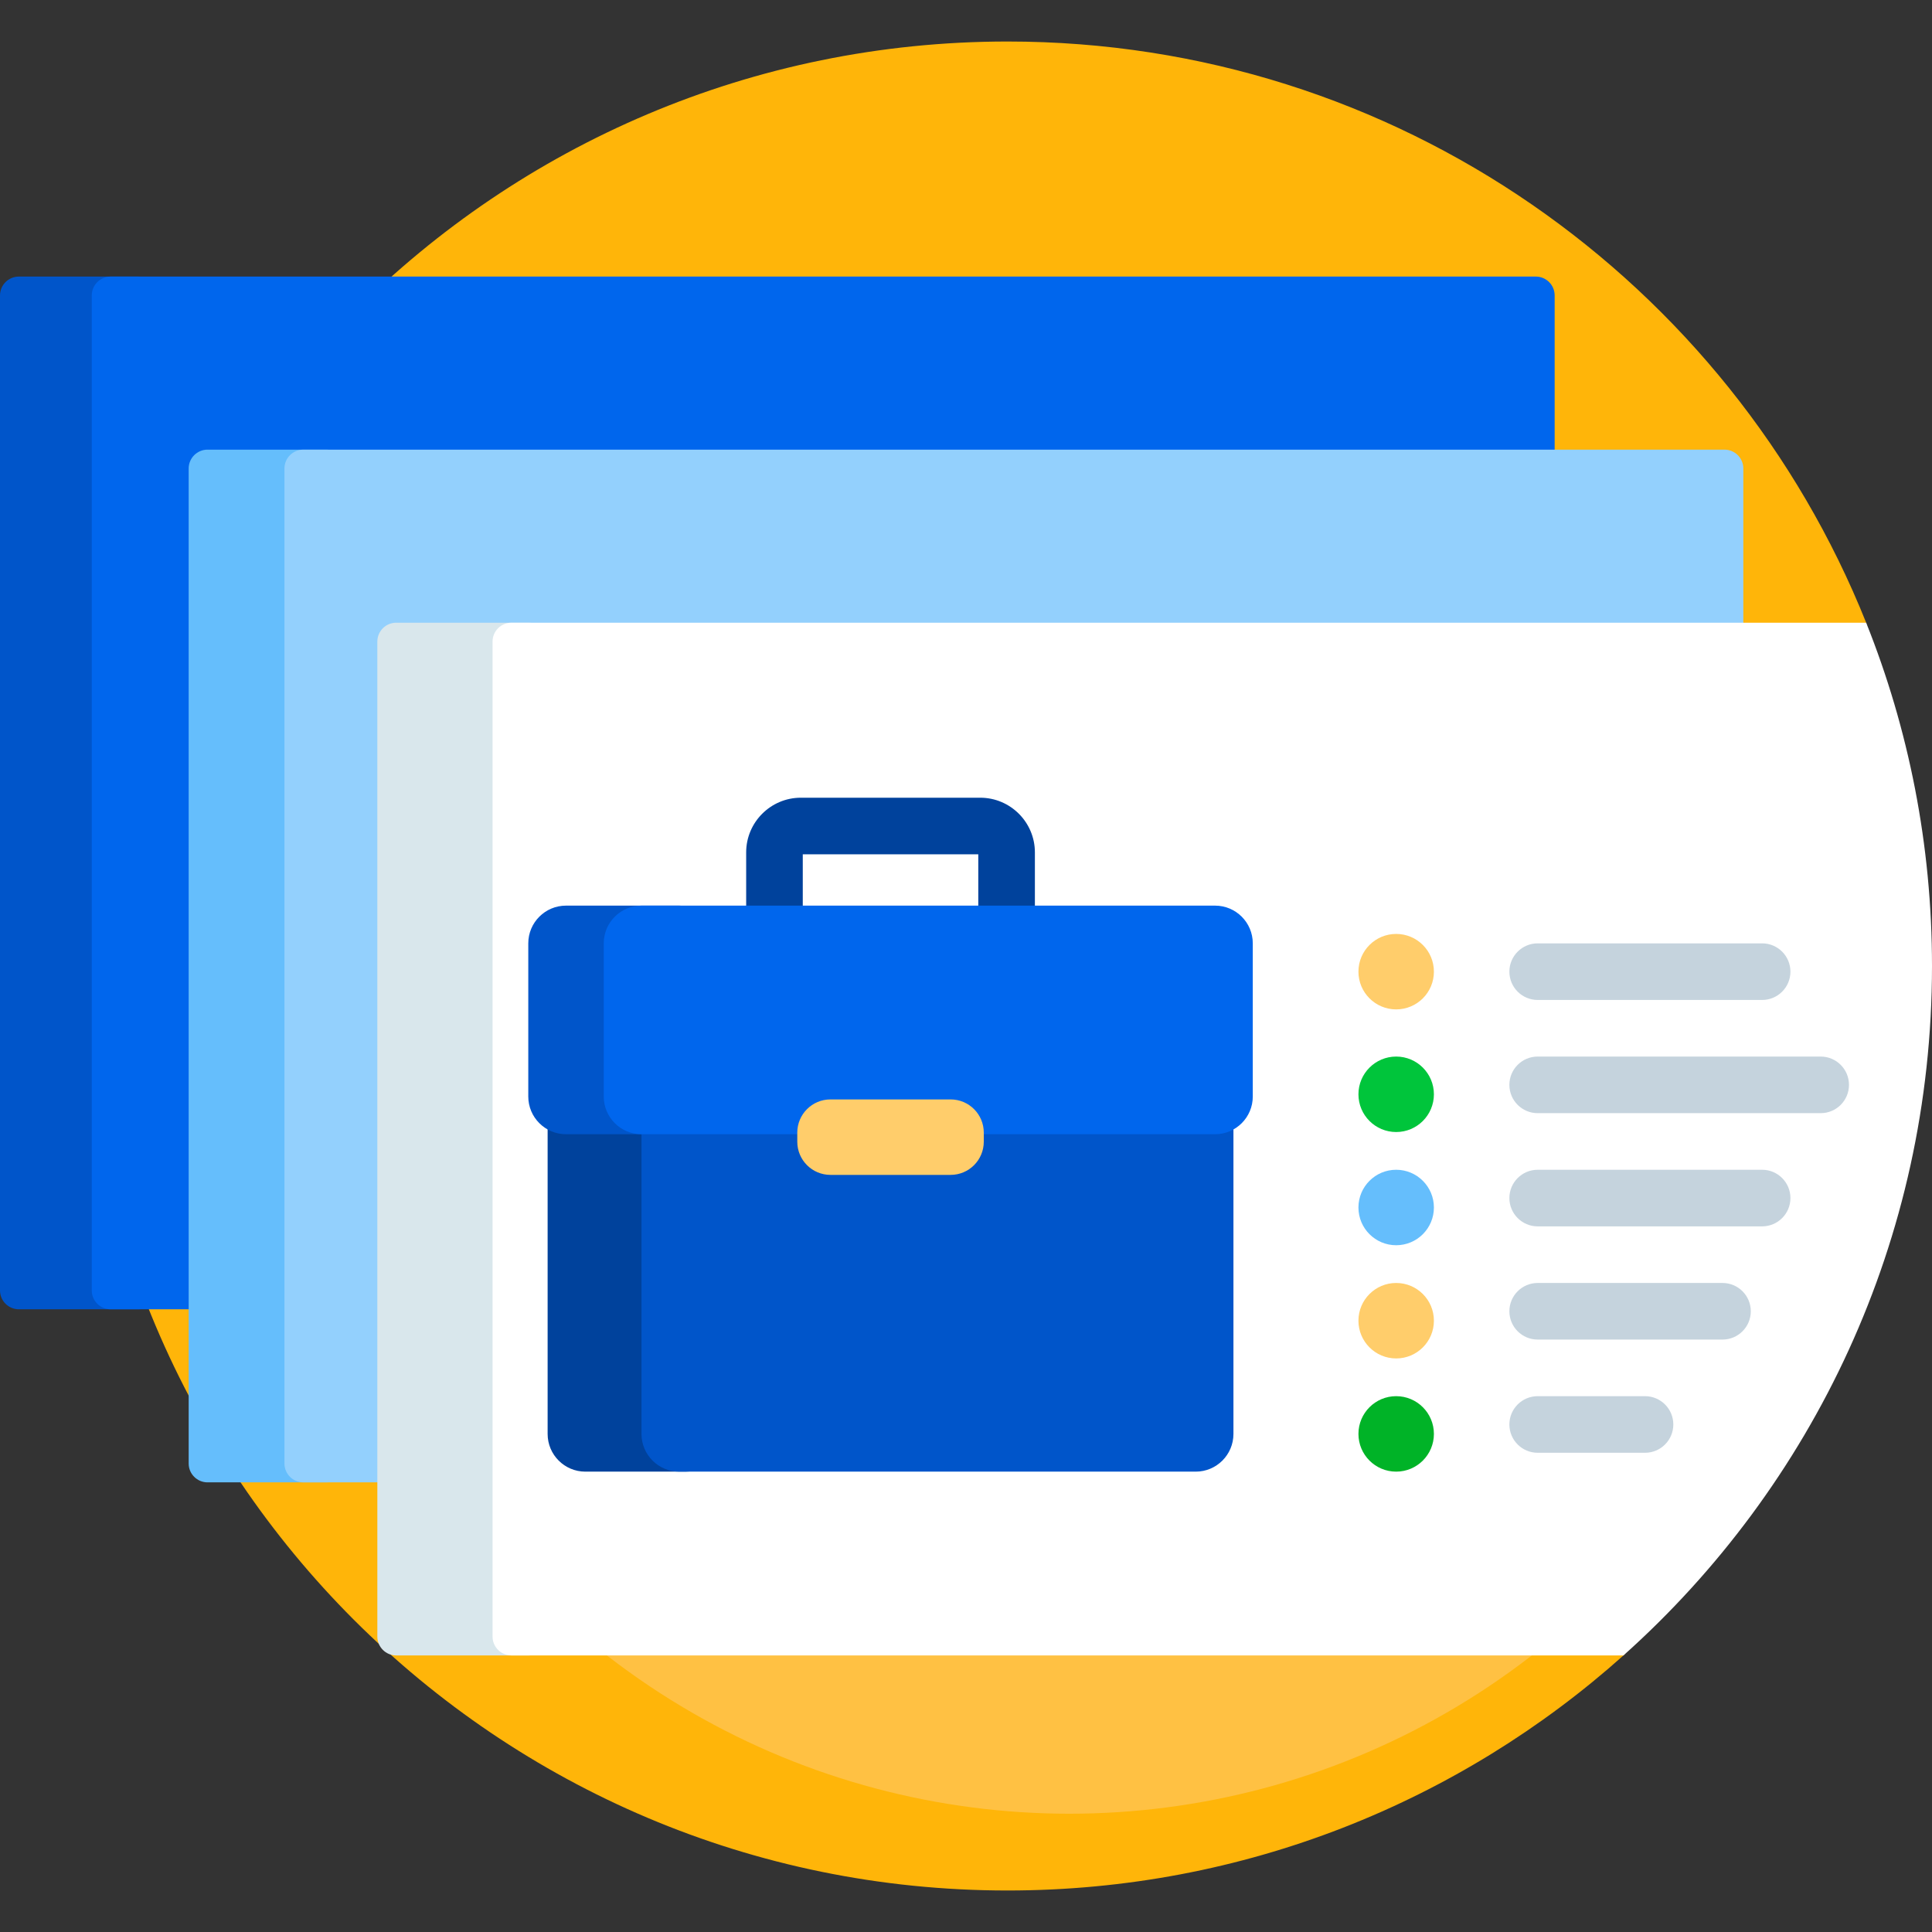
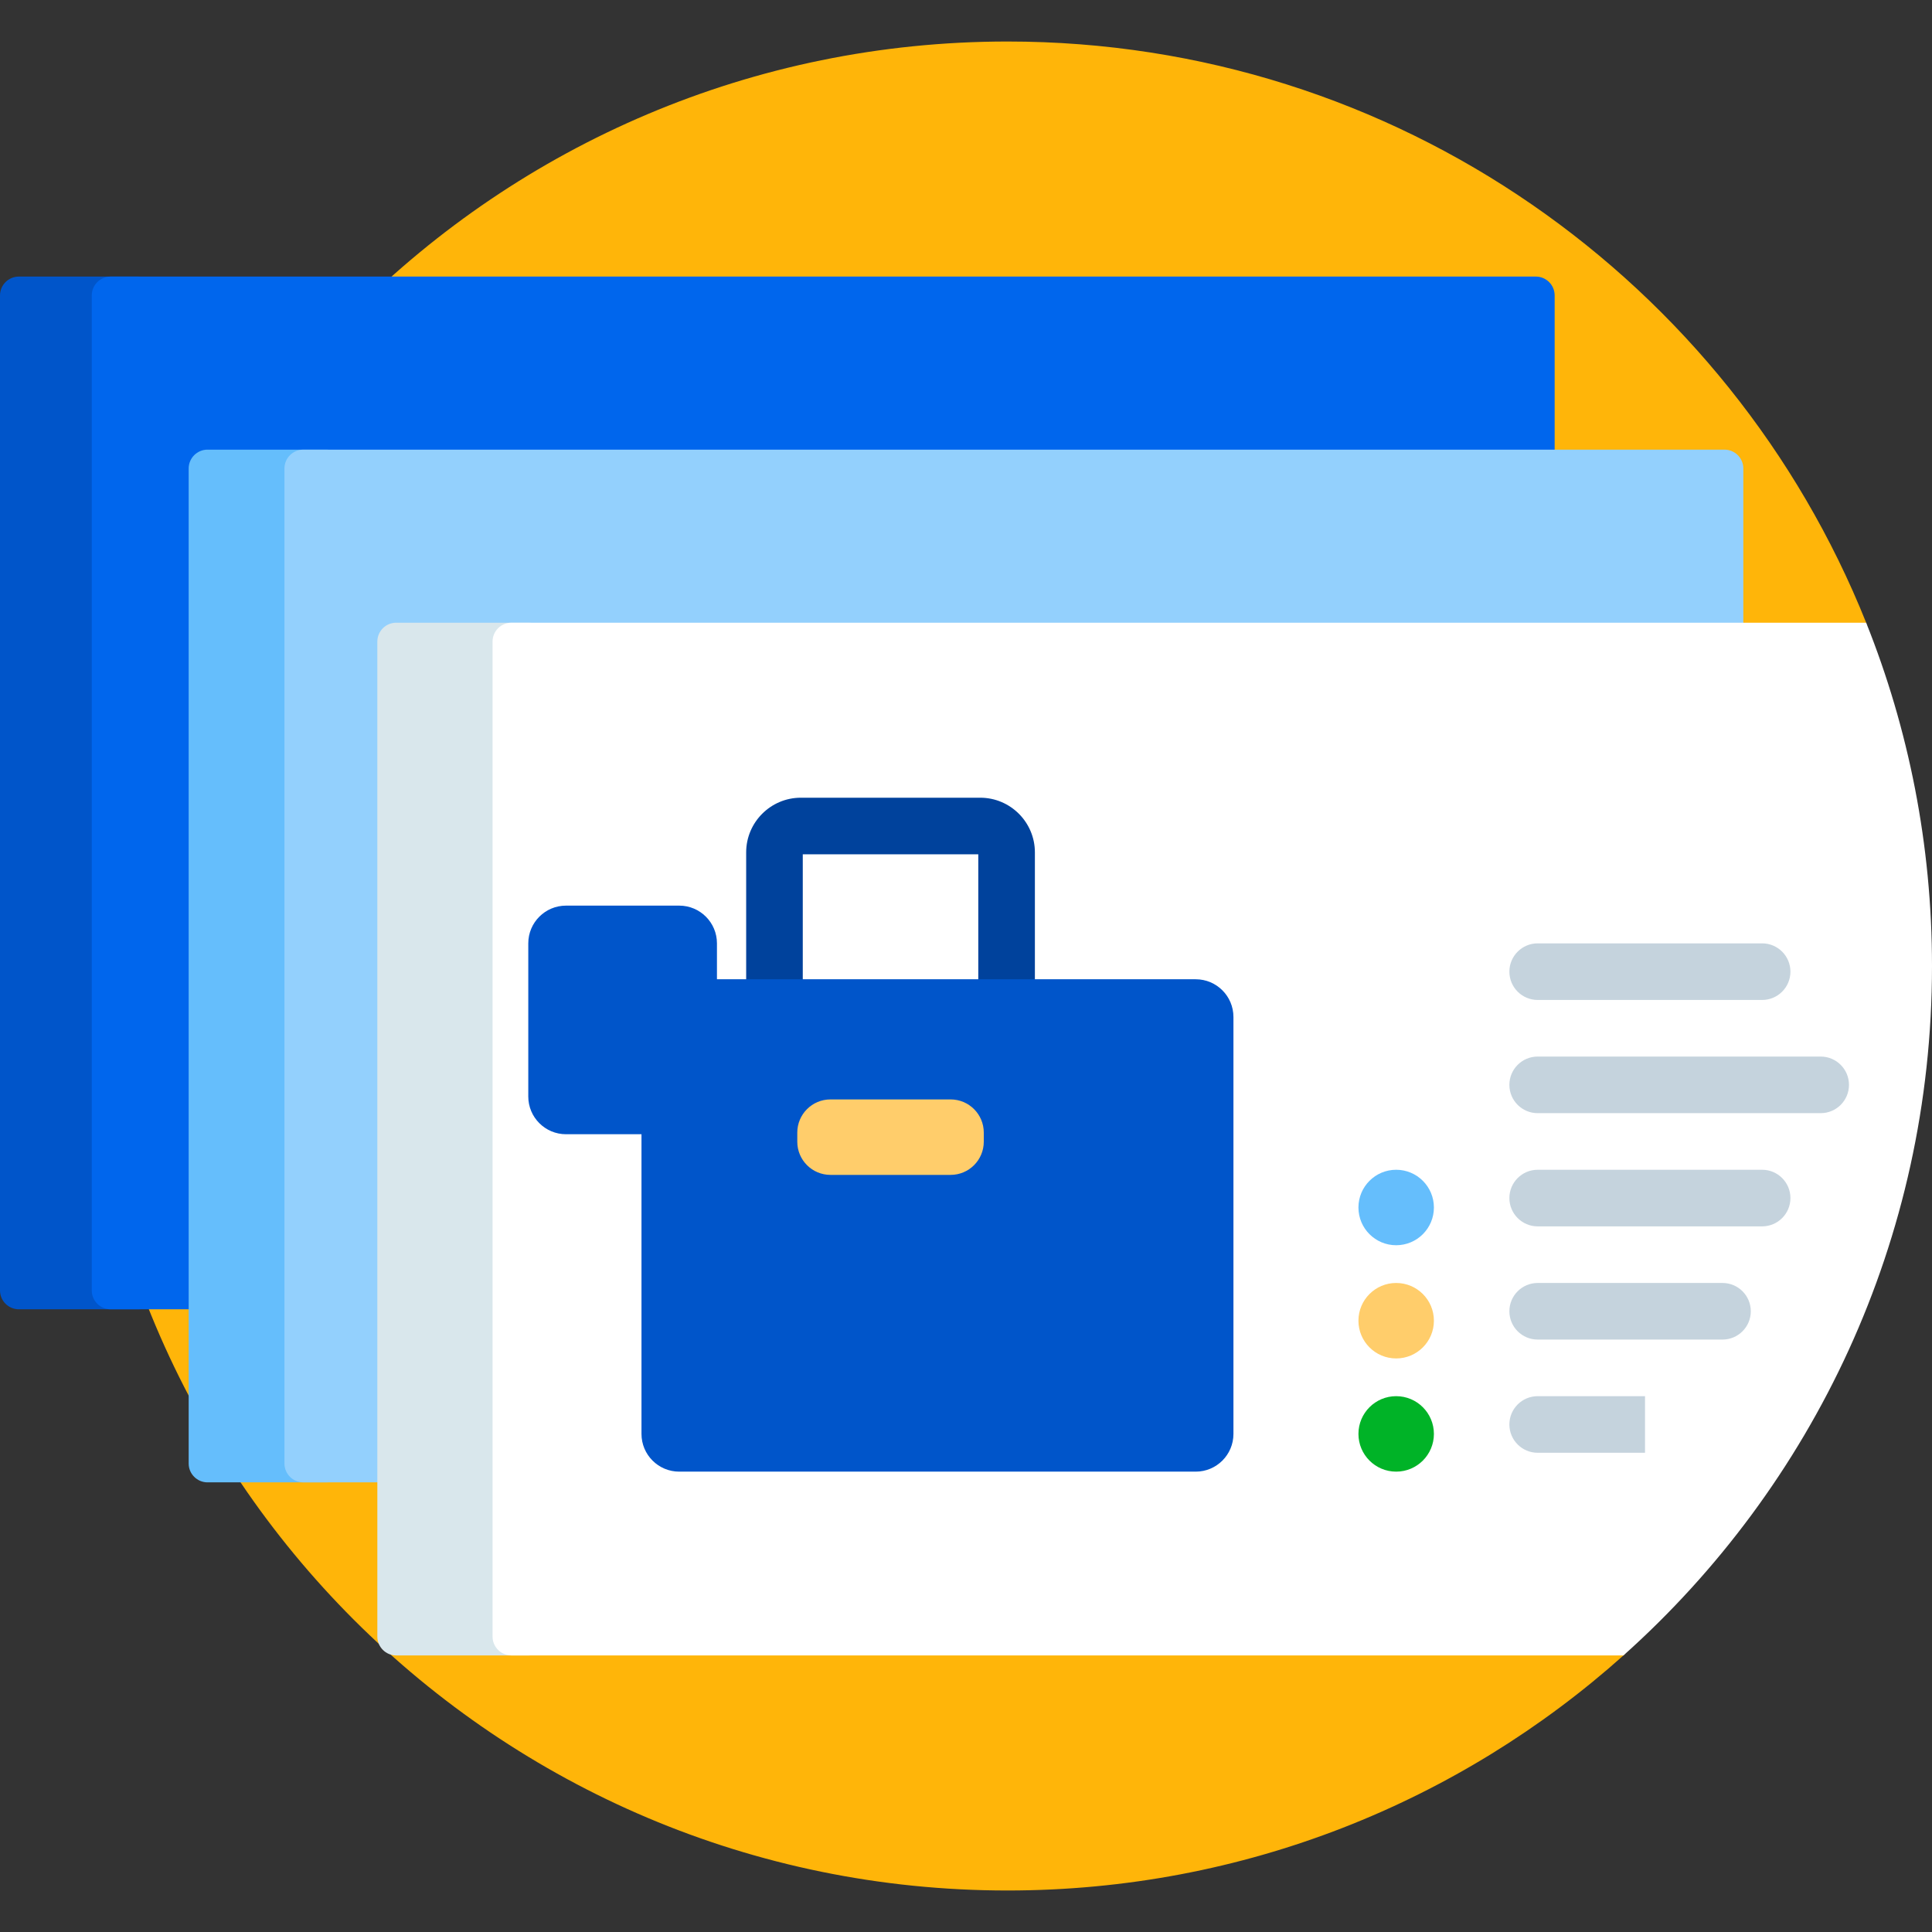
<svg xmlns="http://www.w3.org/2000/svg" id="Layer_1" enable-background="new 0 0 512 512" viewBox="0 0 512 512">
  <rect x="0" y="0" width="512" height="512" fill="#333333" stroke="none" />
  <g>
    <path d="m497.428 255.868c0 67.195-27.051 128.071-70.856 172.334-3.53 3.567 7.403 7.157 3.661 10.503-43.333 38.742-100.532 62.295-163.233 62.295-135.31 0-245-109.69-245-245s109.69-245 245-245c103.162 0 191.433 63.761 227.553 154.024 1.403 3.506-11.845 6.919-10.602 10.503 8.733 25.168 13.477 52.201 13.477 80.341z" fill="#ffb509" />
-     <circle cx="283.393" cy="280.654" fill="#ffc143" r="200" />
    <path d="m5 346.976h31.681c2.761 0 5-2.239 5-5v-263.681c0-2.761-2.239-5-5-5h-31.681c-2.761 0-5 2.239-5 5v263.681c0 2.761 2.239 5 5 5z" fill="#0055ca" />
    <path d="m29.319 346.976h377.681c2.761 0 5-2.239 5-5v-263.681c0-2.761-2.239-5-5-5h-377.681c-2.761 0-5 2.239-5 5v263.681c0 2.761 2.239 5 5 5z" fill="#0066ed" />
    <path d="m55 392.84h31.468c2.761 0 5-2.239 5-5v-263.68c0-2.761-2.239-5-5-5h-31.468c-2.761 0-5 2.239-5 5v263.68c0 2.762 2.239 5 5 5z" fill="#65befc" />
    <path d="m80.383 392.84h376.617c2.761 0 5-2.239 5-5v-263.68c0-2.761-2.239-5-5-5h-376.617c-2.761 0-5 2.239-5 5v263.68c0 2.762 2.239 5 5 5z" fill="#93d0fd" />
    <path d="m105 438.705h35.126c2.761 0 5-2.239 5-5v-263.681c0-2.761-2.239-5-5-5h-35.126c-2.761 0-5 2.239-5 5v263.681c0 2.761 2.239 5 5 5z" fill="#d9e7ec" />
    <path d="m135.532 165.024c-2.761 0-5 2.239-5 5v263.681c0 2.761 2.239 5 5 5h294.701c50.181-44.864 81.767-110.096 81.767-182.705 0-32.147-6.192-62.848-17.448-90.976z" fill="#fff" />
    <path d="m266.757 279.994c-4.143 0-7.5-3.358-7.5-7.5v-46.092h-46.514v46.092c0 4.142-3.358 7.5-7.5 7.5s-7.5-3.358-7.5-7.5v-46.602c0-7.99 6.5-14.49 14.49-14.49h47.534c7.99 0 14.49 6.5 14.49 14.49v46.602c0 4.142-3.358 7.5-7.5 7.5z" fill="#00429c" />
-     <path d="m181.638 390h-26.512c-5.523 0-10-4.477-10-10v-110.485c0-5.523 4.477-10 10-10h26.512c5.523 0 10 4.477 10 10v110.485c0 5.523-4.477 10-10 10z" fill="#00429c" />
    <path d="m316.874 390h-136.874c-5.523 0-10-4.477-10-10v-110.485c0-5.523 4.477-10 10-10h136.874c5.523 0 10 4.477 10 10v110.485c0 5.523-4.477 10-10 10z" fill="#0055ca" />
    <path d="m180 300.583h-30c-5.523 0-10-4.477-10-10v-40.583c0-5.523 4.477-10 10-10h30c5.523 0 10 4.477 10 10v40.583c0 5.522-4.477 10-10 10z" fill="#0055ca" />
-     <path d="m322 300.583h-152c-5.523 0-10-4.477-10-10v-40.583c0-5.523 4.477-10 10-10h152c5.523 0 10 4.477 10 10v40.583c0 5.522-4.477 10-10 10z" fill="#0066ed" />
    <path d="m251.917 311.358h-31.834c-4.858 0-8.796-3.938-8.796-8.796v-2.409c0-4.858 3.938-8.796 8.796-8.796h31.834c4.858 0 8.796 3.938 8.796 8.796v2.409c-.001 4.858-3.939 8.796-8.796 8.796z" fill="#ffcd6b" />
    <g fill="#c5d3dd">
      <path d="m466.983 325h-59.483c-4.142 0-7.5-3.358-7.5-7.5 0-4.142 3.358-7.5 7.5-7.5h59.483c4.142 0 7.5 3.358 7.5 7.5 0 4.142-3.358 7.5-7.5 7.5z" />
-       <path d="m435.948 385h-28.448c-4.142 0-7.5-3.358-7.5-7.5 0-4.142 3.358-7.5 7.5-7.5h28.448c4.142 0 7.5 3.358 7.5 7.5 0 4.142-3.358 7.5-7.5 7.5z" />
+       <path d="m435.948 385h-28.448c-4.142 0-7.5-3.358-7.5-7.5 0-4.142 3.358-7.5 7.5-7.5h28.448z" />
      <path d="m456.479 355h-48.979c-4.142 0-7.5-3.358-7.5-7.5 0-4.142 3.358-7.5 7.5-7.5h48.979c4.142 0 7.5 3.358 7.5 7.5 0 4.142-3.358 7.5-7.5 7.5z" />
      <path d="m466.983 265h-59.483c-4.142 0-7.5-3.358-7.5-7.5 0-4.142 3.358-7.5 7.5-7.5h59.483c4.142 0 7.5 3.358 7.5 7.5 0 4.142-3.358 7.5-7.5 7.5z" />
      <path d="m482.5 295h-75c-4.142 0-7.5-3.358-7.5-7.5 0-4.142 3.358-7.5 7.5-7.5h75c4.142 0 7.5 3.358 7.5 7.5 0 4.142-3.358 7.5-7.5 7.5z" />
    </g>
-     <circle cx="370" cy="257.5" fill="#ffcd6b" r="10" />
-     <circle cx="370" cy="290" fill="#00c53b" r="10" />
    <circle cx="370" cy="320" fill="#65befc" r="10" />
    <circle cx="370" cy="350" fill="#ffcd6b" r="10" />
    <circle cx="370" cy="380" fill="#00b327" r="10" />
  </g>
  <g />
  <g />
  <g />
  <g />
  <g />
  <g />
  <g />
  <g />
  <g />
  <g />
  <g />
  <g />
  <g />
  <g />
  <g />
</svg>